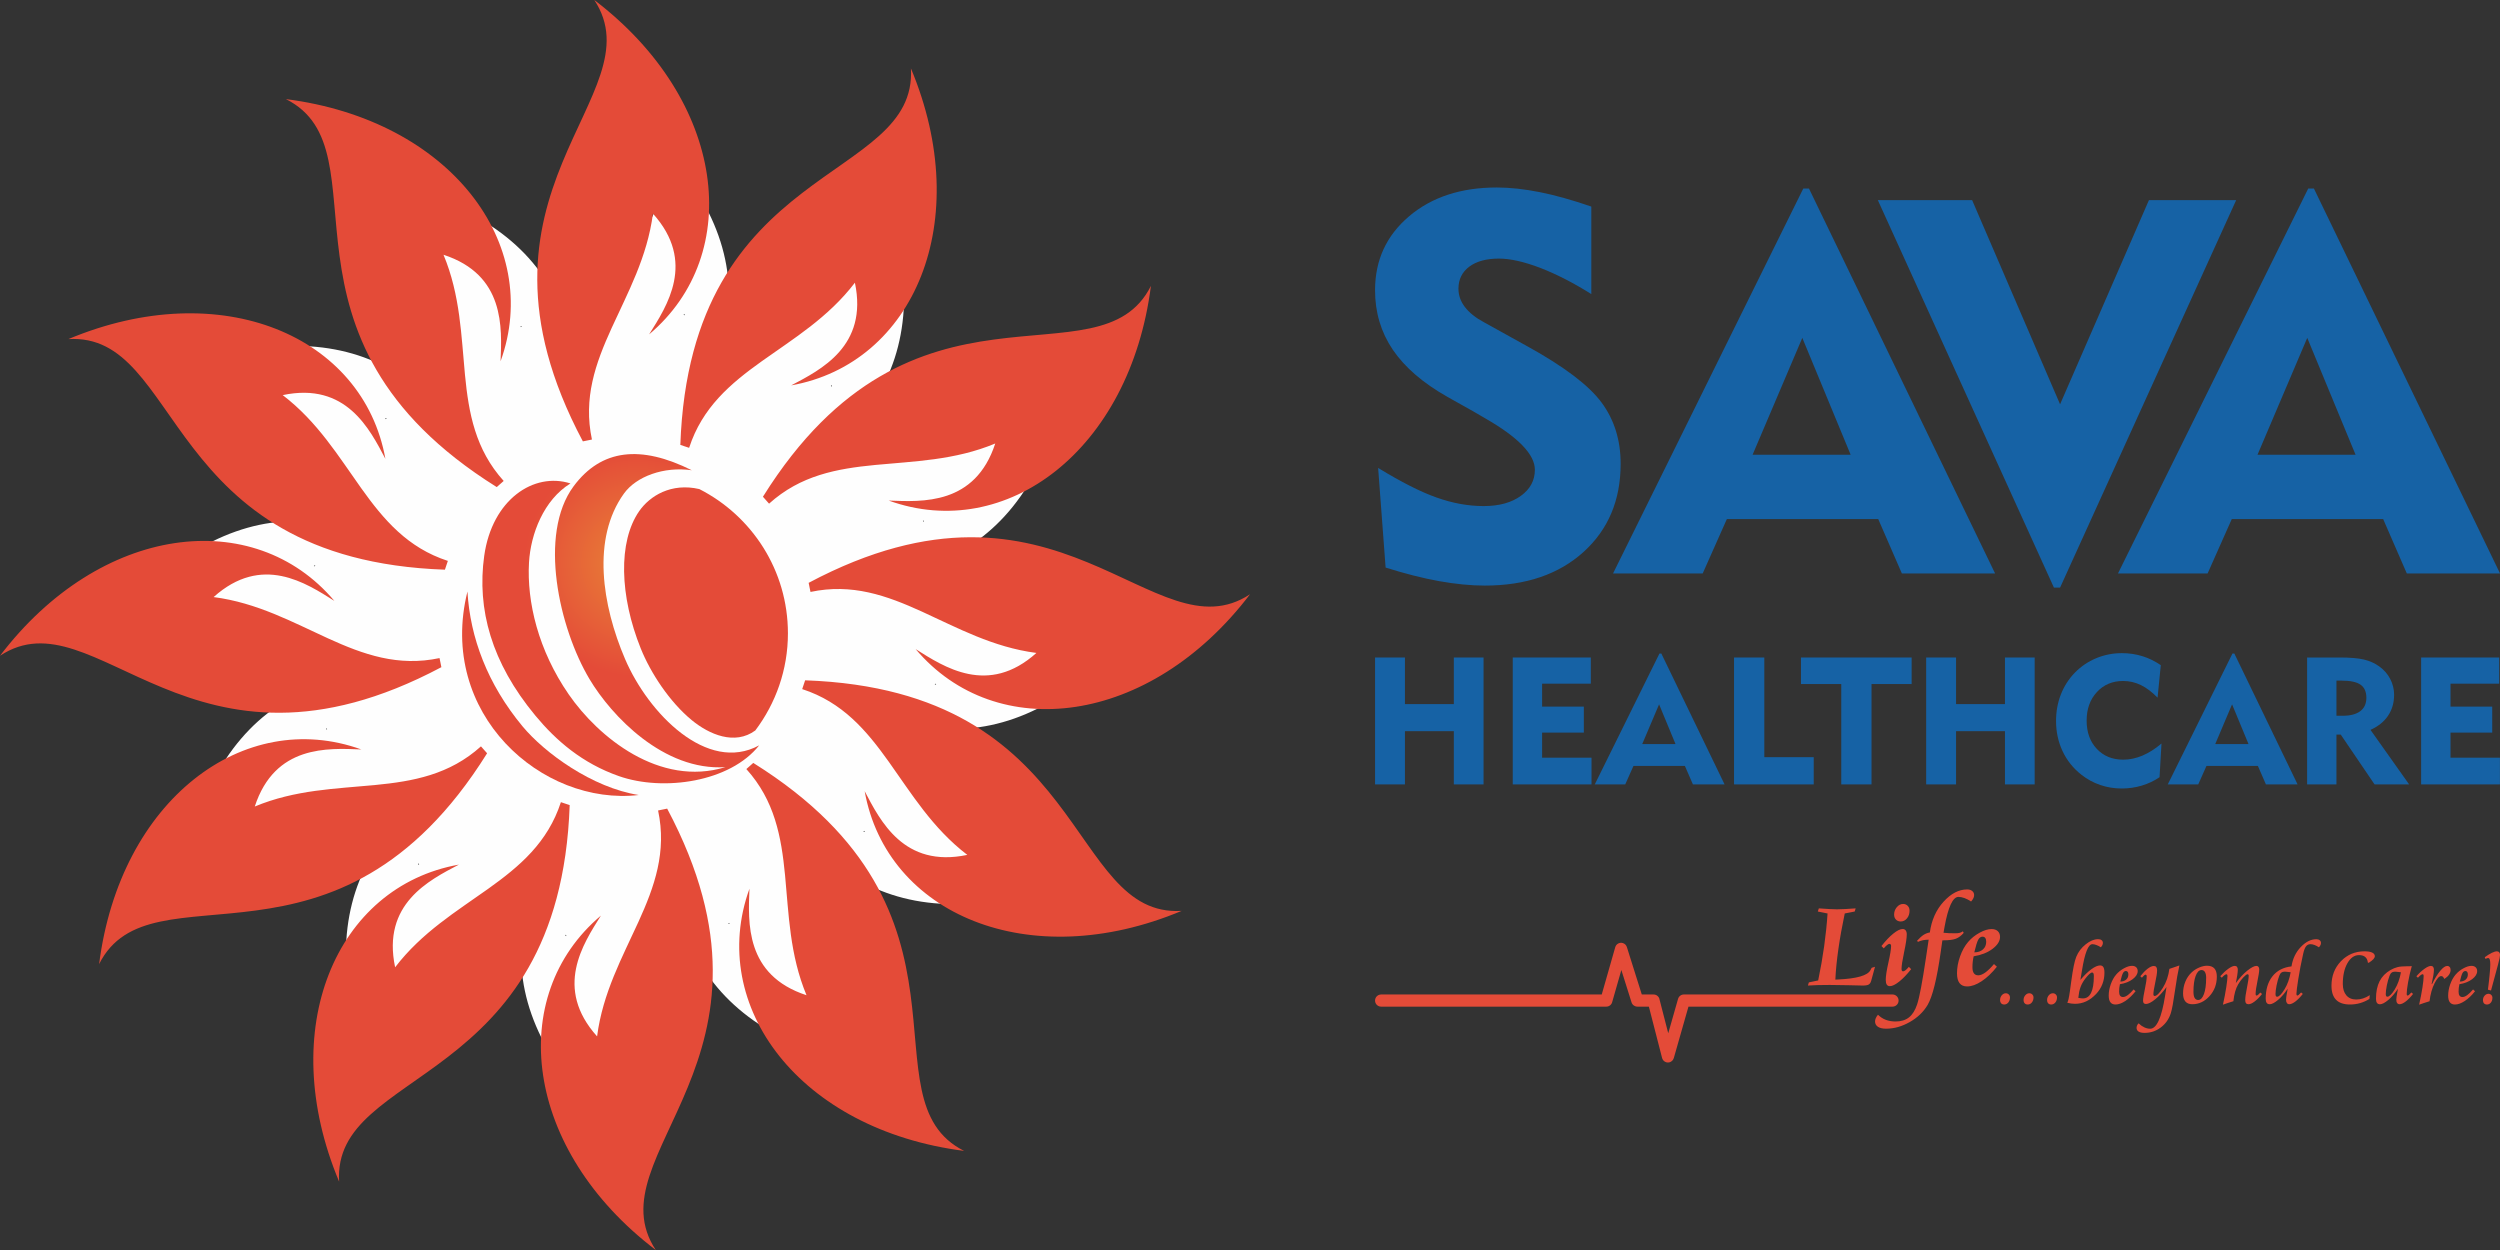
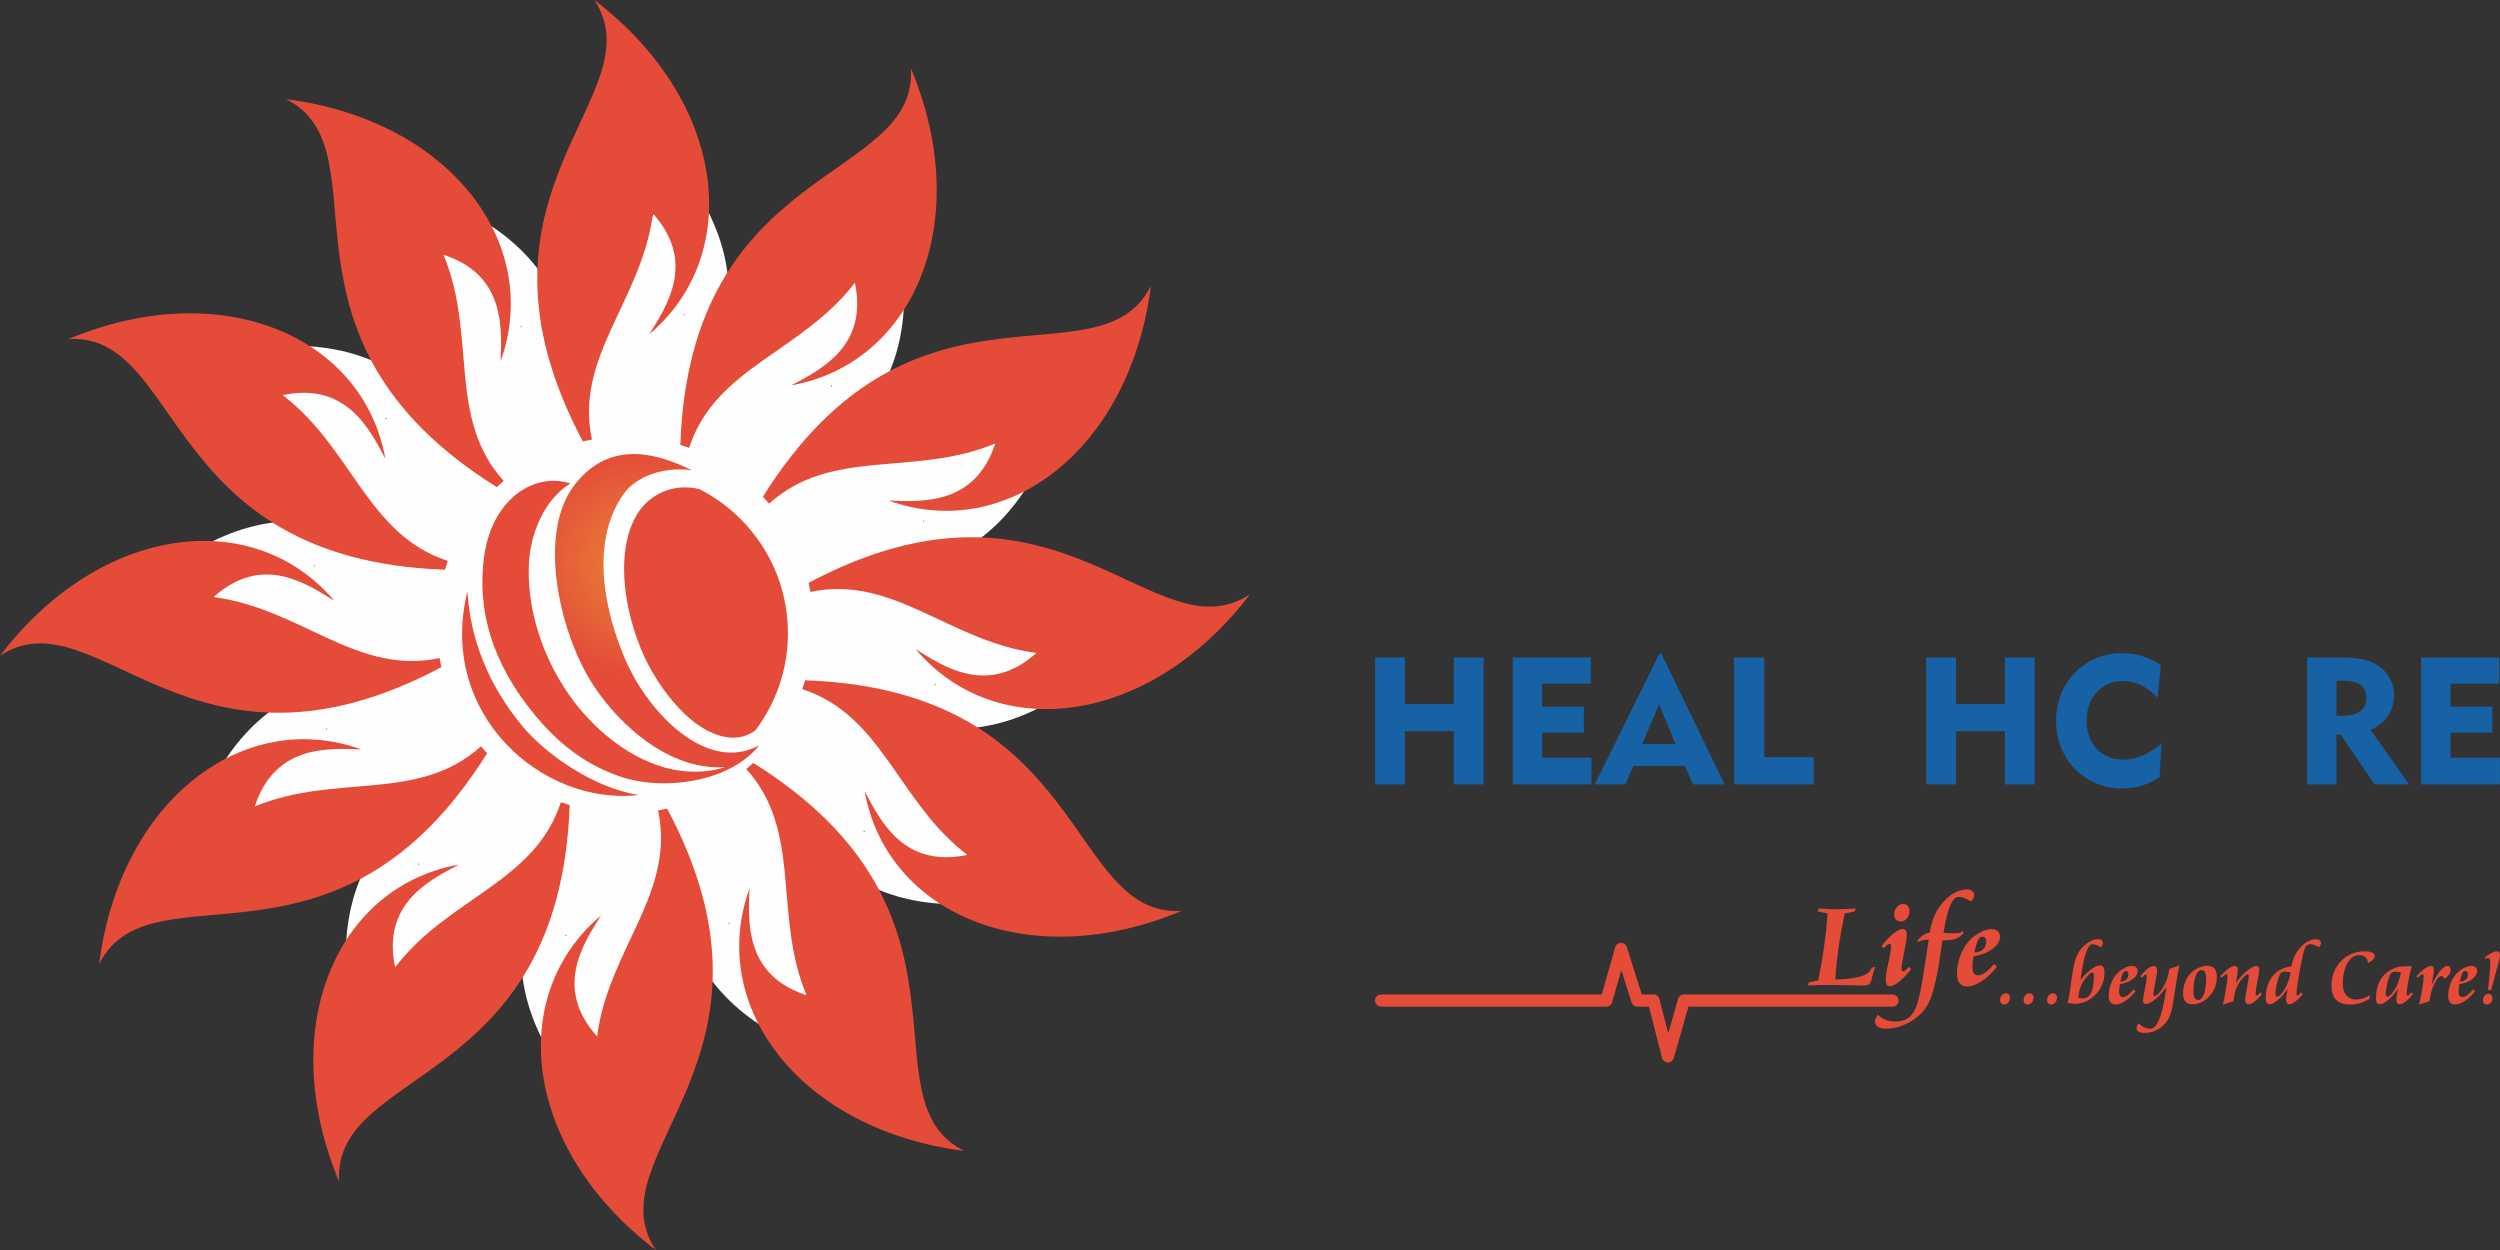
<svg xmlns="http://www.w3.org/2000/svg" width="200" height="100" viewBox="0 0 200 100" fill="none">
  <rect x="0" y="0" width="200" height="100" fill="#333333" stroke="none" />
  <path fill-rule="evenodd" clip-rule="evenodd" d="M54.698 25.197L54.797 25.216L54.722 25.107L54.698 25.197ZM58.025 26.062C58.985 26.383 59.919 26.761 60.823 27.192C65.595 23.038 71.255 22.64 71.526 18.137C73.293 24.345 72.027 29.922 68.914 33.287C69.579 34.039 70.2 34.831 70.774 35.661C76.985 34.445 82.088 36.934 84.575 33.168C83.001 39.425 79.12 43.621 74.745 44.981C74.942 45.958 75.082 46.954 75.163 47.968C81.149 50.021 84.324 54.727 88.361 52.71C83.87 57.341 78.412 59.033 73.942 58.025C73.62 58.985 73.242 59.919 72.811 60.824C76.967 65.595 77.364 71.255 81.867 71.526C75.658 73.293 70.08 72.027 66.715 68.915C65.963 69.58 65.171 70.201 64.343 70.774C65.559 76.985 63.07 82.088 66.834 84.576C60.577 83.002 56.381 79.12 55.021 74.745C54.046 74.942 53.048 75.082 52.034 75.163C49.981 81.149 45.275 84.324 47.292 88.361C42.661 83.87 40.968 78.412 41.977 73.942C41.017 73.62 40.083 73.242 39.179 72.813C34.407 76.967 28.747 77.364 28.476 81.868C26.709 75.659 27.975 70.083 31.088 66.717C30.423 65.964 29.802 65.172 29.228 64.344C23.017 65.56 17.914 63.071 15.425 66.835C17 60.579 20.882 56.382 25.257 55.023C25.06 54.047 24.92 53.05 24.838 52.036C18.853 49.983 15.678 45.276 11.641 47.293C16.132 42.663 21.591 40.969 26.06 41.979C26.382 41.019 26.76 40.085 27.189 39.18C23.035 34.409 22.638 28.748 18.134 28.477C24.343 26.711 29.921 27.977 33.285 31.09C34.038 30.425 34.83 29.803 35.658 29.23C34.442 23.018 36.931 17.916 33.166 15.428C39.423 17.003 43.62 20.884 44.98 25.259C46.04 25.045 47.126 24.898 48.23 24.821C50.494 19.466 54.515 15.654 52.709 11.644C57.34 16.135 59.033 21.593 58.024 26.063L58.025 26.062ZM66.469 30.871L66.549 30.94L66.538 30.803L66.469 30.871ZM73.834 41.667L73.866 41.759L73.921 41.644L73.833 41.668L73.834 41.667ZM74.807 54.699L74.788 54.797L74.897 54.723L74.807 54.699ZM69.132 66.468L69.064 66.547L69.201 66.537L69.132 66.468ZM58.337 73.833L58.245 73.865L58.361 73.92L58.337 73.832V73.833ZM45.305 74.806L45.206 74.787L45.281 74.896L45.305 74.805V74.806ZM33.534 69.131L33.455 69.063L33.465 69.2L33.534 69.131ZM26.169 58.336L26.137 58.243L26.082 58.36L26.17 58.336H26.169ZM25.196 45.304L25.215 45.205L25.106 45.28L25.196 45.304ZM30.871 33.534L30.939 33.455L30.802 33.466L30.871 33.534ZM41.666 26.17L41.759 26.137L41.643 26.082L41.667 26.17H41.666Z" fill="#FEFEFE" />
  <path d="M41.795 58.098C39.005 54.731 37.611 51.018 37.396 47.321C34.965 57.096 43.365 64.499 51.1 63.601C47.389 63.017 43.575 60.244 41.795 58.098Z" fill="#E44B38" />
  <path d="M51.133 40.895C49.438 43.337 49.571 47.686 51.263 51.885C52.055 53.848 53.572 56.159 55.349 57.619C56.735 58.755 58.777 59.644 60.423 58.439C62.055 56.273 63.034 53.587 63.034 50.668C63.034 45.624 60.149 41.267 55.947 39.126C53.699 38.603 51.984 39.67 51.133 40.895Z" fill="#E44B38" />
  <path d="M26.752 48.073C24.485 46.644 20.952 44.297 17.089 47.766C24.052 48.667 28.533 54.06 35.163 52.647C35.206 52.891 35.255 53.133 35.31 53.374C15.226 64.05 7.698 47.383 0 52.461C8.029 41.91 20.314 40.443 26.752 48.075V48.073ZM28.902 59.956C26.225 59.851 21.991 59.585 20.382 64.521C26.864 61.821 33.442 64.251 38.477 59.709C38.637 59.897 38.8 60.082 38.968 60.262C26.913 79.557 12.058 68.884 7.929 77.129C9.606 63.977 19.512 56.565 28.904 59.956H28.902ZM36.707 69.171C34.336 70.42 30.537 72.305 31.61 77.383C35.872 71.806 42.781 70.62 44.872 64.173C45.104 64.257 45.339 64.335 45.575 64.408C44.78 87.139 26.583 85.325 27.129 94.529C22.006 82.301 26.878 70.929 36.706 69.169L36.707 69.171ZM48.074 73.248C46.645 75.516 44.297 79.048 47.767 82.911C48.668 75.948 54.061 71.468 52.647 64.838C52.891 64.794 53.133 64.744 53.373 64.69C64.051 84.774 47.383 92.302 52.46 100C41.909 91.971 40.442 79.686 48.074 73.248ZM59.956 71.098C59.853 73.775 59.586 78.009 64.521 79.618C61.821 73.137 64.25 66.558 59.708 61.524C59.896 61.366 60.081 61.201 60.262 61.033C79.558 73.089 68.885 87.944 77.13 92.072C63.978 90.394 56.565 80.488 59.956 71.098ZM69.173 63.294C70.422 65.665 72.306 69.463 77.385 68.391C71.808 64.128 70.622 57.22 64.176 55.128C64.26 54.897 64.338 54.661 64.411 54.425C87.143 55.222 85.328 73.418 94.532 72.871C82.303 77.994 70.932 73.121 69.173 63.294ZM73.251 51.928C75.518 53.357 79.051 55.704 82.913 52.235C75.95 51.334 71.469 45.942 64.839 47.355C64.796 47.11 64.746 46.867 64.692 46.627C84.776 35.951 92.304 52.618 100.002 47.541C91.973 58.091 79.689 59.559 73.251 51.927V51.928ZM71.1 40.045C73.777 40.149 78.011 40.416 79.62 35.48C73.139 38.181 66.56 35.751 61.525 40.293C61.367 40.104 61.202 39.919 61.034 39.739C73.089 20.446 87.944 31.117 92.074 22.872C90.396 36.024 80.49 43.437 71.099 40.047L71.1 40.045ZM63.295 30.831C65.665 29.58 69.464 27.696 68.392 22.616C64.131 28.195 57.222 29.38 55.13 35.826C54.898 35.742 54.663 35.664 54.427 35.592C55.222 12.861 73.419 14.675 72.873 5.471C77.996 17.7 73.124 29.071 63.296 30.831H63.295ZM51.928 26.752C53.358 24.484 55.705 20.952 52.236 17.09C51.334 24.052 45.941 28.532 47.355 35.163C47.11 35.206 46.869 35.255 46.629 35.31C35.953 15.226 52.62 7.698 47.544 0C58.094 8.029 59.56 20.314 51.928 26.752ZM40.046 28.902C40.149 26.225 40.417 21.991 35.481 20.381C38.181 26.862 35.752 33.441 40.294 38.476C40.106 38.634 39.921 38.799 39.74 38.967C20.446 26.911 31.119 12.056 22.872 7.928C36.025 9.606 43.437 19.512 40.046 28.902ZM30.831 36.706C29.58 34.334 27.696 30.535 22.617 31.609C28.194 35.87 29.38 42.78 35.828 44.872C35.744 45.103 35.666 45.339 35.593 45.575C12.861 44.778 14.675 26.581 5.47 27.128C17.699 22.006 29.072 26.878 30.831 36.706Z" fill="url(#paint0_radial_2017_1286)" />
  <path d="M50.006 52.724C48.165 48.425 47.324 43.075 49.919 39.48C50.907 38.113 53.111 37.301 55.343 37.62C51.26 35.579 48.104 35.915 45.885 38.907C43.044 42.744 44.726 50.248 47.164 54.334C48.91 57.259 53.087 61.692 58.031 61.371C52.765 62.982 47.868 58.983 45.494 55.546C43.057 52.012 42.14 48.157 42.321 44.996C42.452 42.714 43.502 39.989 45.636 38.675C42.709 37.744 39.37 39.956 38.737 44.47C38.144 48.732 39.314 53.009 42.824 57.242C44.482 59.243 46.573 61.06 49.519 62.092C53.075 63.339 58.417 62.563 60.734 59.627C56.579 61.899 51.867 57.071 50.006 52.723V52.724Z" fill="url(#paint1_radial_2017_1286)" />
  <path d="M157.943 76.188C158.23 76.188 158.462 76.11 158.636 75.954C158.809 75.801 158.897 75.597 158.897 75.341C158.897 75.212 158.871 75.111 158.822 75.04C158.771 74.969 158.698 74.933 158.605 74.933C158.465 74.933 158.35 75.014 158.259 75.176C158.17 75.336 158.065 75.674 157.945 76.187L157.943 76.188ZM157.894 76.502C157.861 76.644 157.834 76.788 157.82 76.936C157.803 77.084 157.796 77.232 157.796 77.385C157.796 77.596 157.834 77.756 157.913 77.864C157.994 77.973 158.108 78.026 158.26 78.026C158.428 78.026 158.619 77.948 158.833 77.794C159.046 77.638 159.275 77.415 159.518 77.124L159.752 77.337C159.364 77.829 158.959 78.214 158.536 78.495C158.111 78.776 157.723 78.915 157.367 78.915C157.099 78.915 156.898 78.827 156.763 78.651C156.628 78.476 156.56 78.212 156.56 77.861C156.56 77.424 156.641 76.974 156.805 76.515C156.967 76.055 157.181 75.67 157.443 75.364C157.696 75.065 158.003 74.817 158.365 74.62C158.726 74.422 159.045 74.324 159.323 74.324C159.532 74.324 159.699 74.379 159.82 74.49C159.941 74.601 160.003 74.753 160.003 74.946C160.003 75.286 159.803 75.604 159.406 75.906C159.009 76.206 158.505 76.406 157.893 76.504L157.894 76.502ZM157.69 72.123C157.509 72 157.333 71.91 157.16 71.847C156.987 71.784 156.826 71.751 156.679 71.751C156.221 71.751 155.848 72.563 155.557 74.188C155.525 74.378 155.5 74.523 155.481 74.621C155.62 74.638 155.768 74.648 155.92 74.654C156.074 74.66 156.239 74.663 156.416 74.663C156.565 74.663 156.687 74.65 156.781 74.626C156.873 74.6 156.956 74.561 157.029 74.506L157.095 74.631C156.905 74.853 156.699 75.006 156.479 75.094C156.257 75.18 155.937 75.224 155.519 75.224H155.391C155.359 75.446 155.313 75.767 155.253 76.188C154.948 78.332 154.6 79.734 154.207 80.4C153.874 80.959 153.398 81.413 152.777 81.765C152.156 82.118 151.527 82.295 150.887 82.295C150.605 82.295 150.388 82.245 150.234 82.143C150.081 82.042 150.004 81.898 150.004 81.71C150.004 81.632 150.024 81.548 150.06 81.459C150.099 81.369 150.158 81.276 150.237 81.178C150.417 81.358 150.624 81.494 150.861 81.585C151.096 81.674 151.359 81.719 151.648 81.719C152.084 81.719 152.44 81.61 152.716 81.393C152.992 81.177 153.209 80.831 153.367 80.36C153.551 79.814 153.787 78.572 154.075 76.637C154.167 76.008 154.238 75.52 154.293 75.174C154.135 75.174 153.985 75.189 153.845 75.216C153.706 75.245 153.568 75.29 153.429 75.35L153.368 75.256C153.567 75.036 153.746 74.878 153.904 74.778C154.061 74.682 154.223 74.621 154.387 74.598C154.521 73.618 154.885 72.797 155.48 72.141C156.075 71.484 156.707 71.154 157.375 71.154C157.54 71.154 157.673 71.196 157.777 71.282C157.879 71.364 157.93 71.472 157.93 71.606C157.93 71.688 157.911 71.77 157.874 71.85C157.834 71.932 157.774 72.021 157.689 72.119L157.69 72.123ZM152.25 72.317C152.399 72.317 152.523 72.368 152.62 72.471C152.716 72.57 152.764 72.7 152.764 72.855C152.764 73.097 152.696 73.304 152.559 73.469C152.421 73.636 152.252 73.719 152.056 73.719C151.902 73.719 151.774 73.668 151.677 73.566C151.577 73.466 151.529 73.331 151.529 73.162C151.529 72.942 151.6 72.746 151.745 72.573C151.889 72.402 152.058 72.316 152.252 72.316L152.25 72.317ZM152.708 77.346L152.892 77.534C152.556 77.956 152.237 78.291 151.932 78.531C151.629 78.772 151.382 78.892 151.192 78.892C151.079 78.892 150.994 78.851 150.941 78.769C150.888 78.686 150.86 78.56 150.86 78.387C150.86 78.096 150.93 77.633 151.073 77C151.216 76.367 151.287 75.924 151.287 75.675C151.287 75.623 151.276 75.582 151.251 75.554C151.227 75.522 151.196 75.508 151.158 75.508C151.108 75.508 151.046 75.539 150.969 75.599C150.893 75.659 150.803 75.748 150.702 75.869L150.516 75.683C150.855 75.254 151.174 74.918 151.474 74.68C151.773 74.441 152.019 74.321 152.212 74.321C152.316 74.321 152.397 74.358 152.455 74.433C152.511 74.507 152.541 74.613 152.541 74.748C152.541 75.035 152.471 75.506 152.332 76.156C152.193 76.808 152.123 77.26 152.123 77.513C152.123 77.579 152.133 77.628 152.154 77.661C152.176 77.692 152.207 77.708 152.252 77.708C152.302 77.708 152.367 77.676 152.445 77.616C152.523 77.556 152.611 77.465 152.709 77.345L152.708 77.346ZM145.506 72.67C145.858 72.695 146.148 72.713 146.375 72.726C146.604 72.74 146.796 72.746 146.956 72.746C147.136 72.746 147.348 72.738 147.59 72.726C147.831 72.713 148.119 72.695 148.452 72.67L148.377 72.921L147.579 73.078C147.366 74.087 147.196 75.038 147.07 75.927C146.943 76.817 146.861 77.631 146.828 78.369C146.88 78.365 146.956 78.363 147.051 78.359C148.551 78.29 149.415 78.04 149.638 77.608L149.734 77.423L150 77.346L149.696 78.459C149.655 78.608 149.589 78.709 149.495 78.763C149.404 78.817 149.248 78.844 149.025 78.844C148.895 78.844 148.538 78.836 147.947 78.819C147.359 78.804 146.837 78.796 146.38 78.796C146.028 78.796 145.713 78.8 145.433 78.807C145.152 78.815 144.885 78.827 144.633 78.843L144.708 78.592L145.454 78.435C145.647 77.514 145.806 76.604 145.932 75.706C146.057 74.81 146.148 73.932 146.205 73.078L145.425 72.921L145.506 72.67ZM110.491 80.532C110.222 80.532 110.004 80.315 110.004 80.046C110.004 79.778 110.221 79.559 110.491 79.559H127.914H128.139L129.219 75.777C129.292 75.519 129.561 75.369 129.819 75.442C129.989 75.49 130.111 75.623 130.155 75.783L131.343 79.558H132.286C132.529 79.558 132.73 79.736 132.766 79.97L133.459 82.662L134.244 79.911C134.304 79.697 134.5 79.558 134.711 79.558H151.4C151.668 79.558 151.887 79.775 151.887 80.045C151.887 80.314 151.67 80.531 151.4 80.531H135.077L133.903 84.648H133.901C133.855 84.808 133.728 84.941 133.555 84.986C133.296 85.052 133.032 84.894 132.966 84.635L131.91 80.531H130.986V80.53C130.78 80.53 130.588 80.397 130.523 80.189L129.708 77.6L128.977 80.159C128.926 80.373 128.734 80.531 128.505 80.531H127.913H110.49L110.491 80.532ZM160.462 79.461C160.558 79.461 160.637 79.493 160.702 79.558C160.767 79.62 160.798 79.701 160.798 79.796C160.798 79.954 160.754 80.088 160.665 80.199C160.577 80.307 160.468 80.361 160.339 80.361C160.233 80.361 160.151 80.33 160.094 80.265C160.035 80.201 160.005 80.112 160.005 80C160.005 79.855 160.051 79.728 160.142 79.622C160.233 79.516 160.34 79.462 160.462 79.462V79.461ZM162.344 79.461C162.44 79.461 162.52 79.493 162.584 79.558C162.649 79.62 162.68 79.701 162.68 79.796C162.68 79.954 162.635 80.088 162.547 80.199C162.458 80.307 162.349 80.361 162.219 80.361C162.115 80.361 162.032 80.33 161.974 80.265C161.915 80.201 161.885 80.112 161.885 80C161.885 79.855 161.931 79.728 162.022 79.622C162.113 79.516 162.22 79.462 162.343 79.462L162.344 79.461ZM164.225 79.461C164.321 79.461 164.401 79.493 164.465 79.558C164.529 79.62 164.561 79.701 164.561 79.796C164.561 79.954 164.517 80.088 164.428 80.199C164.339 80.307 164.23 80.361 164.101 80.361C163.996 80.361 163.913 80.33 163.856 80.265C163.797 80.201 163.767 80.112 163.767 80C163.767 79.855 163.814 79.728 163.904 79.622C163.994 79.516 164.102 79.462 164.224 79.462L164.225 79.461ZM166.263 79.828C166.357 79.845 166.432 79.857 166.489 79.863C166.546 79.87 166.595 79.873 166.637 79.873C166.925 79.873 167.143 79.721 167.288 79.421C167.434 79.12 167.508 78.677 167.508 78.09C167.508 77.987 167.497 77.915 167.476 77.87C167.455 77.825 167.42 77.801 167.371 77.801C167.314 77.801 167.241 77.842 167.151 77.922C167.06 78.004 166.953 78.125 166.827 78.285C166.654 78.508 166.526 78.736 166.442 78.969C166.358 79.199 166.299 79.486 166.264 79.827L166.263 79.828ZM168.07 75.785C167.952 75.705 167.832 75.645 167.71 75.6C167.589 75.556 167.484 75.534 167.392 75.534C167.062 75.534 166.785 76.23 166.561 77.62C166.507 77.949 166.465 78.206 166.432 78.392C166.737 78.029 167.027 77.745 167.306 77.541C167.585 77.337 167.82 77.234 168.007 77.234C168.126 77.234 168.214 77.279 168.27 77.372C168.326 77.464 168.355 77.61 168.355 77.81C168.355 78.141 168.3 78.449 168.187 78.736C168.075 79.023 167.911 79.282 167.694 79.513C167.437 79.784 167.17 79.983 166.891 80.111C166.613 80.241 166.313 80.305 165.993 80.305C165.892 80.305 165.791 80.297 165.692 80.283C165.592 80.269 165.489 80.248 165.385 80.222C165.422 80.148 165.454 80.049 165.484 79.919C165.514 79.792 165.551 79.582 165.593 79.289C165.621 79.106 165.657 78.844 165.701 78.502C165.831 77.536 165.962 76.884 166.099 76.551C166.261 76.152 166.514 75.816 166.858 75.544C167.203 75.27 167.53 75.134 167.842 75.134C167.965 75.134 168.06 75.16 168.128 75.214C168.196 75.267 168.23 75.342 168.23 75.438C168.23 75.491 168.217 75.546 168.193 75.603C168.166 75.659 168.126 75.72 168.07 75.784V75.785ZM169.594 78.735C169.572 78.831 169.554 78.928 169.544 79.028C169.533 79.126 169.528 79.227 169.528 79.33C169.528 79.473 169.555 79.581 169.608 79.653C169.662 79.726 169.738 79.762 169.842 79.762C169.954 79.762 170.083 79.709 170.227 79.605C170.371 79.5 170.526 79.349 170.689 79.155L170.846 79.298C170.584 79.629 170.312 79.888 170.028 80.078C169.741 80.266 169.479 80.361 169.24 80.361C169.059 80.361 168.924 80.302 168.834 80.183C168.742 80.066 168.697 79.887 168.697 79.65C168.697 79.356 168.751 79.053 168.861 78.743C168.97 78.434 169.114 78.174 169.292 77.968C169.462 77.768 169.67 77.6 169.912 77.468C170.156 77.334 170.372 77.267 170.559 77.267C170.7 77.267 170.811 77.304 170.893 77.38C170.974 77.454 171.016 77.558 171.016 77.687C171.016 77.915 170.882 78.131 170.614 78.334C170.347 78.537 170.007 78.67 169.596 78.736L169.594 78.735ZM169.627 78.525C169.82 78.525 169.976 78.472 170.094 78.368C170.21 78.263 170.269 78.126 170.269 77.955C170.269 77.868 170.252 77.8 170.217 77.752C170.184 77.704 170.134 77.681 170.072 77.681C169.978 77.681 169.9 77.735 169.839 77.844C169.779 77.952 169.708 78.179 169.627 78.526V78.525ZM174.352 77.235C174.234 77.756 174.112 78.446 173.991 79.306C173.87 80.166 173.761 80.75 173.665 81.055C173.512 81.53 173.245 81.912 172.86 82.201C172.476 82.487 172.044 82.631 171.566 82.631C171.36 82.631 171.201 82.597 171.091 82.528C170.98 82.459 170.925 82.36 170.925 82.232C170.925 82.166 170.938 82.101 170.965 82.04C170.991 81.977 171.033 81.92 171.088 81.867C171.23 82.006 171.382 82.112 171.541 82.186C171.7 82.262 171.858 82.299 172.012 82.299C172.528 82.299 172.927 81.425 173.205 79.679C173.254 79.372 173.293 79.133 173.32 78.963C173.023 79.37 172.72 79.698 172.413 79.947C172.105 80.194 171.859 80.319 171.675 80.319C171.6 80.319 171.541 80.297 171.502 80.254C171.464 80.212 171.445 80.146 171.445 80.056C171.445 79.887 171.493 79.576 171.59 79.124C171.687 78.67 171.735 78.33 171.735 78.105C171.735 78.064 171.728 78.033 171.712 78.009C171.698 77.986 171.676 77.974 171.649 77.974C171.62 77.974 171.582 77.992 171.536 78.028C171.492 78.064 171.432 78.128 171.354 78.216L171.223 78.098C171.426 77.842 171.622 77.642 171.814 77.495C172.006 77.35 172.17 77.278 172.305 77.278C172.392 77.278 172.459 77.307 172.502 77.363C172.545 77.42 172.568 77.506 172.568 77.62C172.568 77.832 172.519 78.161 172.419 78.606C172.32 79.052 172.272 79.366 172.272 79.547C172.272 79.587 172.28 79.618 172.298 79.643C172.316 79.666 172.34 79.678 172.37 79.678C172.534 79.678 172.754 79.461 173.028 79.025C173.301 78.591 173.475 78.086 173.551 77.51C173.678 77.471 173.868 77.408 174.116 77.318C174.219 77.279 174.297 77.252 174.35 77.235H174.352ZM176.493 78.242C176.493 78.033 176.461 77.874 176.398 77.766C176.335 77.657 176.242 77.604 176.121 77.604C175.924 77.604 175.768 77.762 175.652 78.076C175.534 78.39 175.477 78.813 175.477 79.342C175.477 79.558 175.508 79.721 175.57 79.832C175.634 79.942 175.728 79.999 175.851 79.999C176.046 79.999 176.2 79.84 176.316 79.525C176.433 79.209 176.491 78.78 176.491 78.242H176.493ZM176.559 77.259C176.823 77.259 177.021 77.331 177.151 77.476C177.28 77.62 177.346 77.837 177.346 78.13C177.346 78.738 177.152 79.258 176.762 79.69C176.373 80.121 175.914 80.338 175.384 80.338C175.141 80.338 174.957 80.266 174.832 80.121C174.708 79.976 174.645 79.761 174.645 79.474C174.645 79.143 174.705 78.832 174.824 78.539C174.943 78.248 175.111 78 175.327 77.796C175.497 77.634 175.696 77.505 175.924 77.406C176.151 77.308 176.362 77.259 176.559 77.259ZM177.836 80.373C177.945 79.882 178.032 79.421 178.099 78.993C178.165 78.562 178.198 78.264 178.198 78.099C178.198 78.041 178.191 78 178.178 77.976C178.166 77.954 178.143 77.942 178.111 77.942C178.075 77.942 178.023 77.966 177.957 78.015C177.892 78.064 177.819 78.131 177.744 78.216L177.619 78.099C177.843 77.847 178.062 77.646 178.273 77.496C178.485 77.346 178.654 77.272 178.779 77.272C178.86 77.272 178.92 77.298 178.962 77.351C179.004 77.403 179.024 77.478 179.024 77.579C179.024 77.679 179.01 77.828 178.982 78.02C178.954 78.214 178.915 78.424 178.866 78.648C179.155 78.246 179.457 77.918 179.776 77.658C180.096 77.4 180.342 77.272 180.517 77.272C180.584 77.272 180.639 77.297 180.679 77.348C180.717 77.398 180.738 77.466 180.738 77.554C180.738 77.727 180.69 78.041 180.594 78.498C180.498 78.954 180.45 79.293 180.45 79.513C180.45 79.557 180.457 79.59 180.471 79.612C180.486 79.632 180.505 79.643 180.53 79.643C180.56 79.643 180.597 79.625 180.643 79.589C180.687 79.553 180.748 79.491 180.825 79.403L180.963 79.519C180.763 79.772 180.566 79.972 180.372 80.118C180.177 80.265 180.014 80.338 179.881 80.338C179.794 80.338 179.727 80.311 179.684 80.257C179.64 80.201 179.618 80.118 179.618 80.006C179.618 79.797 179.664 79.468 179.757 79.017C179.848 78.566 179.895 78.249 179.895 78.065C179.895 78.023 179.888 77.992 179.872 77.972C179.858 77.951 179.835 77.94 179.803 77.94C179.738 77.94 179.629 78.021 179.473 78.184C179.317 78.345 179.176 78.536 179.049 78.753C178.952 78.924 178.872 79.12 178.808 79.343C178.746 79.565 178.699 79.816 178.67 80.098C178.55 80.13 178.394 80.18 178.202 80.247C178.011 80.314 177.889 80.356 177.837 80.374L177.836 80.373ZM183.253 77.778C183.185 77.774 183.099 77.765 182.995 77.751C182.893 77.736 182.823 77.73 182.789 77.73C182.672 77.73 182.58 77.757 182.509 77.81C182.441 77.861 182.382 77.95 182.337 78.074C182.255 78.287 182.185 78.538 182.127 78.827C182.069 79.117 182.041 79.347 182.041 79.515C182.041 79.593 182.051 79.65 182.071 79.686C182.091 79.721 182.123 79.738 182.165 79.738C182.321 79.738 182.517 79.544 182.756 79.154C182.996 78.765 183.161 78.306 183.252 77.781L183.253 77.778ZM185.515 75.785C185.391 75.702 185.273 75.642 185.16 75.599C185.045 75.556 184.939 75.534 184.841 75.534C184.689 75.534 184.569 75.593 184.479 75.711C184.389 75.828 184.314 76.029 184.251 76.316C184.092 77.025 183.962 77.694 183.863 78.322C183.763 78.948 183.714 79.344 183.714 79.505C183.714 79.55 183.721 79.585 183.734 79.609C183.746 79.631 183.765 79.643 183.791 79.643C183.819 79.643 183.854 79.625 183.897 79.591C183.939 79.555 184.003 79.491 184.086 79.396L184.224 79.513C184.022 79.77 183.827 79.972 183.635 80.118C183.441 80.265 183.277 80.338 183.141 80.338C183.061 80.338 182.997 80.307 182.951 80.242C182.905 80.177 182.882 80.087 182.882 79.973C182.882 79.859 182.922 79.598 183 79.186L183.015 79.097C182.772 79.466 182.514 79.766 182.241 79.995C181.969 80.224 181.747 80.339 181.576 80.339C181.467 80.339 181.388 80.303 181.335 80.23C181.282 80.157 181.256 80.048 181.256 79.9C181.256 79.154 181.437 78.554 181.799 78.1C182.16 77.646 182.666 77.384 183.32 77.312C183.415 76.696 183.663 76.179 184.062 75.761C184.46 75.344 184.877 75.136 185.31 75.136C185.42 75.136 185.51 75.164 185.577 75.22C185.645 75.275 185.678 75.348 185.678 75.44C185.678 75.495 185.665 75.55 185.64 75.604C185.613 75.658 185.573 75.719 185.515 75.785ZM189.494 77.028L189.429 77.004C189.407 76.805 189.336 76.656 189.216 76.557C189.098 76.457 188.934 76.409 188.723 76.409C188.349 76.409 188.039 76.625 187.793 77.058C187.547 77.49 187.424 78.044 187.424 78.716C187.424 79.102 187.519 79.406 187.709 79.628C187.898 79.85 188.16 79.961 188.492 79.961C188.681 79.961 188.864 79.933 189.043 79.875C189.222 79.817 189.401 79.731 189.581 79.613L189.554 79.913C189.323 80.061 189.074 80.171 188.813 80.247C188.55 80.323 188.279 80.36 188 80.36C187.505 80.36 187.134 80.235 186.888 79.985C186.642 79.737 186.518 79.361 186.518 78.86C186.518 78.078 186.771 77.424 187.277 76.896C187.782 76.37 188.411 76.106 189.161 76.106C189.425 76.106 189.63 76.139 189.773 76.206C189.915 76.274 189.986 76.368 189.986 76.492C189.986 76.57 189.948 76.649 189.871 76.734C189.793 76.818 189.668 76.918 189.493 77.03L189.494 77.028ZM192.074 77.78C192.006 77.775 191.921 77.766 191.816 77.752C191.713 77.738 191.645 77.732 191.61 77.732C191.493 77.732 191.4 77.758 191.33 77.811C191.262 77.862 191.203 77.951 191.159 78.074C191.076 78.287 191.006 78.538 190.947 78.827C190.89 79.117 190.861 79.346 190.861 79.514C190.861 79.592 190.871 79.649 190.892 79.685C190.911 79.72 190.944 79.737 190.986 79.737C191.142 79.737 191.339 79.542 191.579 79.154C191.817 78.764 191.983 78.306 192.074 77.78ZM192.944 77.286C192.819 77.739 192.719 78.173 192.645 78.588C192.572 79.004 192.535 79.311 192.535 79.506C192.535 79.551 192.541 79.586 192.554 79.61C192.566 79.632 192.585 79.644 192.612 79.644C192.641 79.644 192.675 79.626 192.717 79.592C192.761 79.556 192.824 79.492 192.907 79.398L193.045 79.514C192.843 79.772 192.648 79.973 192.456 80.12C192.264 80.266 192.098 80.339 191.963 80.339C191.882 80.339 191.819 80.308 191.772 80.243C191.726 80.18 191.703 80.088 191.703 79.975C191.703 79.862 191.742 79.599 191.821 79.187L191.837 79.099C191.593 79.467 191.335 79.767 191.063 79.996C190.789 80.225 190.568 80.341 190.398 80.341C190.289 80.341 190.209 80.305 190.157 80.231C190.105 80.158 190.079 80.049 190.079 79.901C190.079 79.344 190.175 78.879 190.364 78.503C190.554 78.129 190.849 77.825 191.25 77.596C191.433 77.492 191.618 77.416 191.804 77.369C191.99 77.324 192.243 77.301 192.569 77.301H192.739C192.745 77.301 192.77 77.3 192.817 77.296C192.863 77.292 192.906 77.289 192.947 77.288L192.944 77.286ZM195.549 78.316C195.498 78.22 195.455 78.158 195.42 78.13C195.385 78.1 195.342 78.087 195.293 78.087C195.133 78.087 194.955 78.282 194.759 78.675C194.562 79.068 194.43 79.542 194.363 80.099C194.243 80.132 194.087 80.181 193.895 80.248C193.703 80.315 193.581 80.357 193.53 80.375C193.641 79.889 193.728 79.436 193.794 79.017C193.859 78.597 193.891 78.293 193.891 78.106C193.891 78.044 193.884 78 193.871 77.975C193.859 77.95 193.836 77.937 193.803 77.937C193.77 77.937 193.719 77.962 193.652 78.012C193.586 78.063 193.514 78.131 193.435 78.219L193.31 78.101C193.533 77.849 193.753 77.649 193.964 77.499C194.177 77.349 194.346 77.274 194.471 77.274C194.551 77.274 194.611 77.301 194.652 77.354C194.694 77.405 194.714 77.481 194.714 77.582C194.714 77.684 194.699 77.831 194.669 78.026C194.637 78.219 194.591 78.452 194.528 78.724L194.563 78.731C194.783 78.281 195.002 77.927 195.219 77.666C195.437 77.405 195.621 77.276 195.773 77.276C195.858 77.276 195.926 77.304 195.975 77.364C196.025 77.422 196.049 77.502 196.049 77.602C196.049 77.73 196.006 77.855 195.92 77.978C195.835 78.099 195.709 78.213 195.546 78.318L195.549 78.316ZM196.752 78.736C196.729 78.832 196.712 78.929 196.702 79.029C196.691 79.127 196.686 79.228 196.686 79.331C196.686 79.474 196.712 79.582 196.765 79.654C196.818 79.727 196.896 79.763 196.998 79.763C197.111 79.763 197.24 79.71 197.383 79.606C197.527 79.502 197.682 79.35 197.845 79.156L198.002 79.299C197.742 79.63 197.468 79.889 197.183 80.079C196.897 80.267 196.634 80.362 196.396 80.362C196.214 80.362 196.079 80.303 195.989 80.184C195.897 80.067 195.853 79.888 195.853 79.652C195.853 79.358 195.907 79.054 196.017 78.744C196.127 78.435 196.271 78.176 196.448 77.969C196.619 77.769 196.826 77.601 197.069 77.469C197.312 77.336 197.527 77.268 197.716 77.268C197.856 77.268 197.968 77.306 198.049 77.381C198.132 77.456 198.173 77.559 198.173 77.688C198.173 77.916 198.038 78.132 197.771 78.335C197.503 78.538 197.164 78.671 196.752 78.737V78.736ZM196.786 78.526C196.979 78.526 197.135 78.473 197.252 78.369C197.369 78.264 197.428 78.128 197.428 77.956C197.428 77.87 197.41 77.801 197.376 77.753C197.342 77.705 197.293 77.682 197.23 77.682C197.136 77.682 197.058 77.736 196.997 77.846C196.937 77.954 196.866 78.18 196.786 78.527V78.526ZM199.073 79.502C199.165 79.502 199.241 79.533 199.302 79.594C199.362 79.656 199.393 79.733 199.393 79.825C199.393 79.978 199.351 80.106 199.268 80.209C199.186 80.311 199.081 80.362 198.955 80.362C198.856 80.362 198.776 80.331 198.721 80.27C198.665 80.207 198.636 80.122 198.636 80.014C198.636 79.877 198.679 79.757 198.767 79.656C198.854 79.553 198.958 79.503 199.074 79.503L199.073 79.502ZM199.854 77.124L199.282 79.24L199.034 79.175C199.092 78.729 199.138 78.327 199.171 77.964C199.206 77.602 199.223 77.336 199.223 77.163C199.223 76.977 199.208 76.844 199.181 76.763C199.154 76.684 199.109 76.643 199.048 76.643C199.015 76.643 198.984 76.648 198.954 76.66C198.923 76.672 198.887 76.691 198.844 76.715L198.779 76.578C198.998 76.421 199.189 76.302 199.352 76.223C199.516 76.145 199.652 76.106 199.759 76.106C199.835 76.106 199.895 76.132 199.938 76.185C199.981 76.236 200.003 76.308 200.003 76.398C200.003 76.452 199.991 76.539 199.966 76.658C199.942 76.774 199.903 76.93 199.853 77.123L199.854 77.124Z" fill="#E44B38" />
  <path d="M110.004 62.752V52.6H112.396V56.328H116.306V52.6H118.684V62.752H116.306V58.493H112.396V62.752H110.004Z" fill="#1662A5" />
  <path d="M121.02 62.752V52.6H127.264V54.694H123.368V56.529H126.706V58.608H123.368V60.616H127.322V62.752H121.02Z" fill="#1662A5" />
  <path d="M131.378 59.526H134.042L132.727 56.347L131.378 59.526ZM127.582 62.753L132.755 52.285H132.908L137.967 62.753H135.434L134.792 61.276H130.676L130.019 62.753H127.582Z" fill="#1662A5" />
  <path d="M138.723 62.752V52.6H141.144V60.573H145.097V62.752H138.723Z" fill="#1662A5" />
-   <path d="M147.301 62.752V54.723H144.078V52.6H152.931V54.723H149.722V62.752H147.301Z" fill="#1662A5" />
  <path d="M154.094 62.752V52.6H156.485V56.328H160.396V52.6H162.773V62.752H160.396V58.493H156.485V62.752H154.094Z" fill="#1662A5" />
  <path d="M172.604 55.812C172.164 55.361 171.72 55.025 171.272 54.805C170.82 54.588 170.348 54.478 169.853 54.478C168.996 54.478 168.294 54.774 167.75 55.367C167.202 55.96 166.931 56.722 166.931 57.65C166.931 58.58 167.201 59.332 167.742 59.908C168.282 60.484 168.987 60.773 169.856 60.773C170.369 60.773 170.88 60.666 171.392 60.45C171.902 60.234 172.41 59.913 172.919 59.482L172.764 62.177C172.33 62.471 171.857 62.696 171.342 62.848C170.826 63.004 170.291 63.08 169.736 63.08C169.139 63.08 168.568 62.986 168.02 62.8C167.472 62.614 166.967 62.337 166.506 61.973C165.852 61.459 165.353 60.833 165.005 60.093C164.658 59.355 164.484 58.546 164.484 57.673C164.484 56.921 164.613 56.215 164.868 55.558C165.126 54.9 165.498 54.318 165.988 53.813C166.482 53.309 167.052 52.924 167.702 52.654C168.348 52.386 169.031 52.252 169.75 52.252C170.321 52.252 170.864 52.331 171.381 52.491C171.898 52.648 172.392 52.89 172.863 53.213L172.605 55.809L172.604 55.812Z" fill="#1662A5" />
-   <path d="M177.218 59.526H179.882L178.566 56.347L177.218 59.526ZM173.422 62.753L178.595 52.285H178.748L183.807 62.753H181.274L180.632 61.276H176.516L175.859 62.753H173.422Z" fill="#1662A5" />
  <path d="M187.316 54.449H186.917V57.26H187.428C188.039 57.26 188.505 57.135 188.828 56.889C189.15 56.643 189.31 56.286 189.31 55.825C189.31 55.341 189.155 54.992 188.842 54.774C188.529 54.557 188.02 54.449 187.317 54.449H187.316ZM184.569 62.752V52.6H187.175C188.01 52.6 188.657 52.655 189.118 52.764C189.579 52.875 189.984 53.056 190.34 53.314C190.718 53.584 191.01 53.919 191.218 54.318C191.426 54.718 191.529 55.138 191.529 55.581C191.529 56.221 191.367 56.781 191.042 57.261C190.718 57.741 190.248 58.116 189.638 58.389L192.731 62.753H189.966L187.259 58.767H186.915V62.753H184.566L184.569 62.752Z" fill="#1662A5" />
  <path d="M193.691 62.752V52.6H199.936V54.694H196.041V56.529H199.378V58.608H196.041V60.616H199.994V62.752H193.691Z" fill="#1662A5" />
-   <path fill-rule="evenodd" clip-rule="evenodd" d="M169.438 45.877L184.657 15.085H185.114L200.003 45.877H192.545L190.653 41.526H178.542L176.608 45.877H169.44H169.438ZM180.601 36.379H188.445L184.58 27.029L180.601 36.379ZM164.807 47.009H164.315L150.228 16.013H157.771L164.806 32.344L171.913 16.013H178.893L164.806 47.009H164.807ZM129.043 45.877L144.262 15.085H144.719L159.608 45.877H152.15L150.258 41.526H138.148L136.215 45.877H129.045H129.043ZM140.207 36.379H148.052L144.185 27.029L140.207 36.379ZM110.25 37.435C112.092 38.56 113.652 39.354 114.931 39.804C116.218 40.261 117.469 40.486 118.692 40.486C119.929 40.486 120.92 40.212 121.666 39.67C122.418 39.129 122.79 38.433 122.79 37.582C122.79 36.358 121.462 34.98 118.798 33.455C118.369 33.208 118.038 33.018 117.806 32.878L115.789 31.746C113.827 30.636 112.373 29.377 111.424 27.978C110.476 26.579 110.004 24.99 110.004 23.218C110.004 20.813 110.911 18.845 112.724 17.305C114.538 15.766 116.879 14.999 119.747 14.999C120.802 14.999 121.948 15.126 123.185 15.372C124.422 15.618 125.793 16.005 127.305 16.525V23.527C125.865 22.62 124.5 21.925 123.206 21.425C121.913 20.933 120.816 20.687 119.909 20.687C118.904 20.687 118.116 20.905 117.54 21.334C116.964 21.769 116.676 22.354 116.676 23.099C116.676 23.619 116.845 24.105 117.19 24.561C117.534 25.009 118.046 25.424 118.736 25.791L122.237 27.731C125.161 29.349 127.129 30.845 128.141 32.224C129.147 33.594 129.652 35.219 129.652 37.103C129.652 40.013 128.661 42.369 126.678 44.161C124.689 45.954 122.06 46.847 118.777 46.847C117.666 46.847 116.458 46.727 115.151 46.495C113.85 46.263 112.416 45.898 110.849 45.405L110.251 37.433L110.25 37.435Z" fill="#1662A5" />
  <defs>
    <radialGradient id="paint0_radial_2017_1286" cx="0" cy="0" r="1" gradientUnits="userSpaceOnUse" gradientTransform="translate(55.946 33.056) rotate(-41.96) scale(37.703 37.703)">
      <stop stop-color="#E44B38" />
    </radialGradient>
    <radialGradient id="paint1_radial_2017_1286" cx="0" cy="0" r="1" gradientUnits="userSpaceOnUse" gradientTransform="translate(51.05 45.024) rotate(-46.924) scale(9.09 9.121)">
      <stop stop-color="#E98437" />
      <stop offset="1" stop-color="#E44B38" />
    </radialGradient>
  </defs>
</svg>